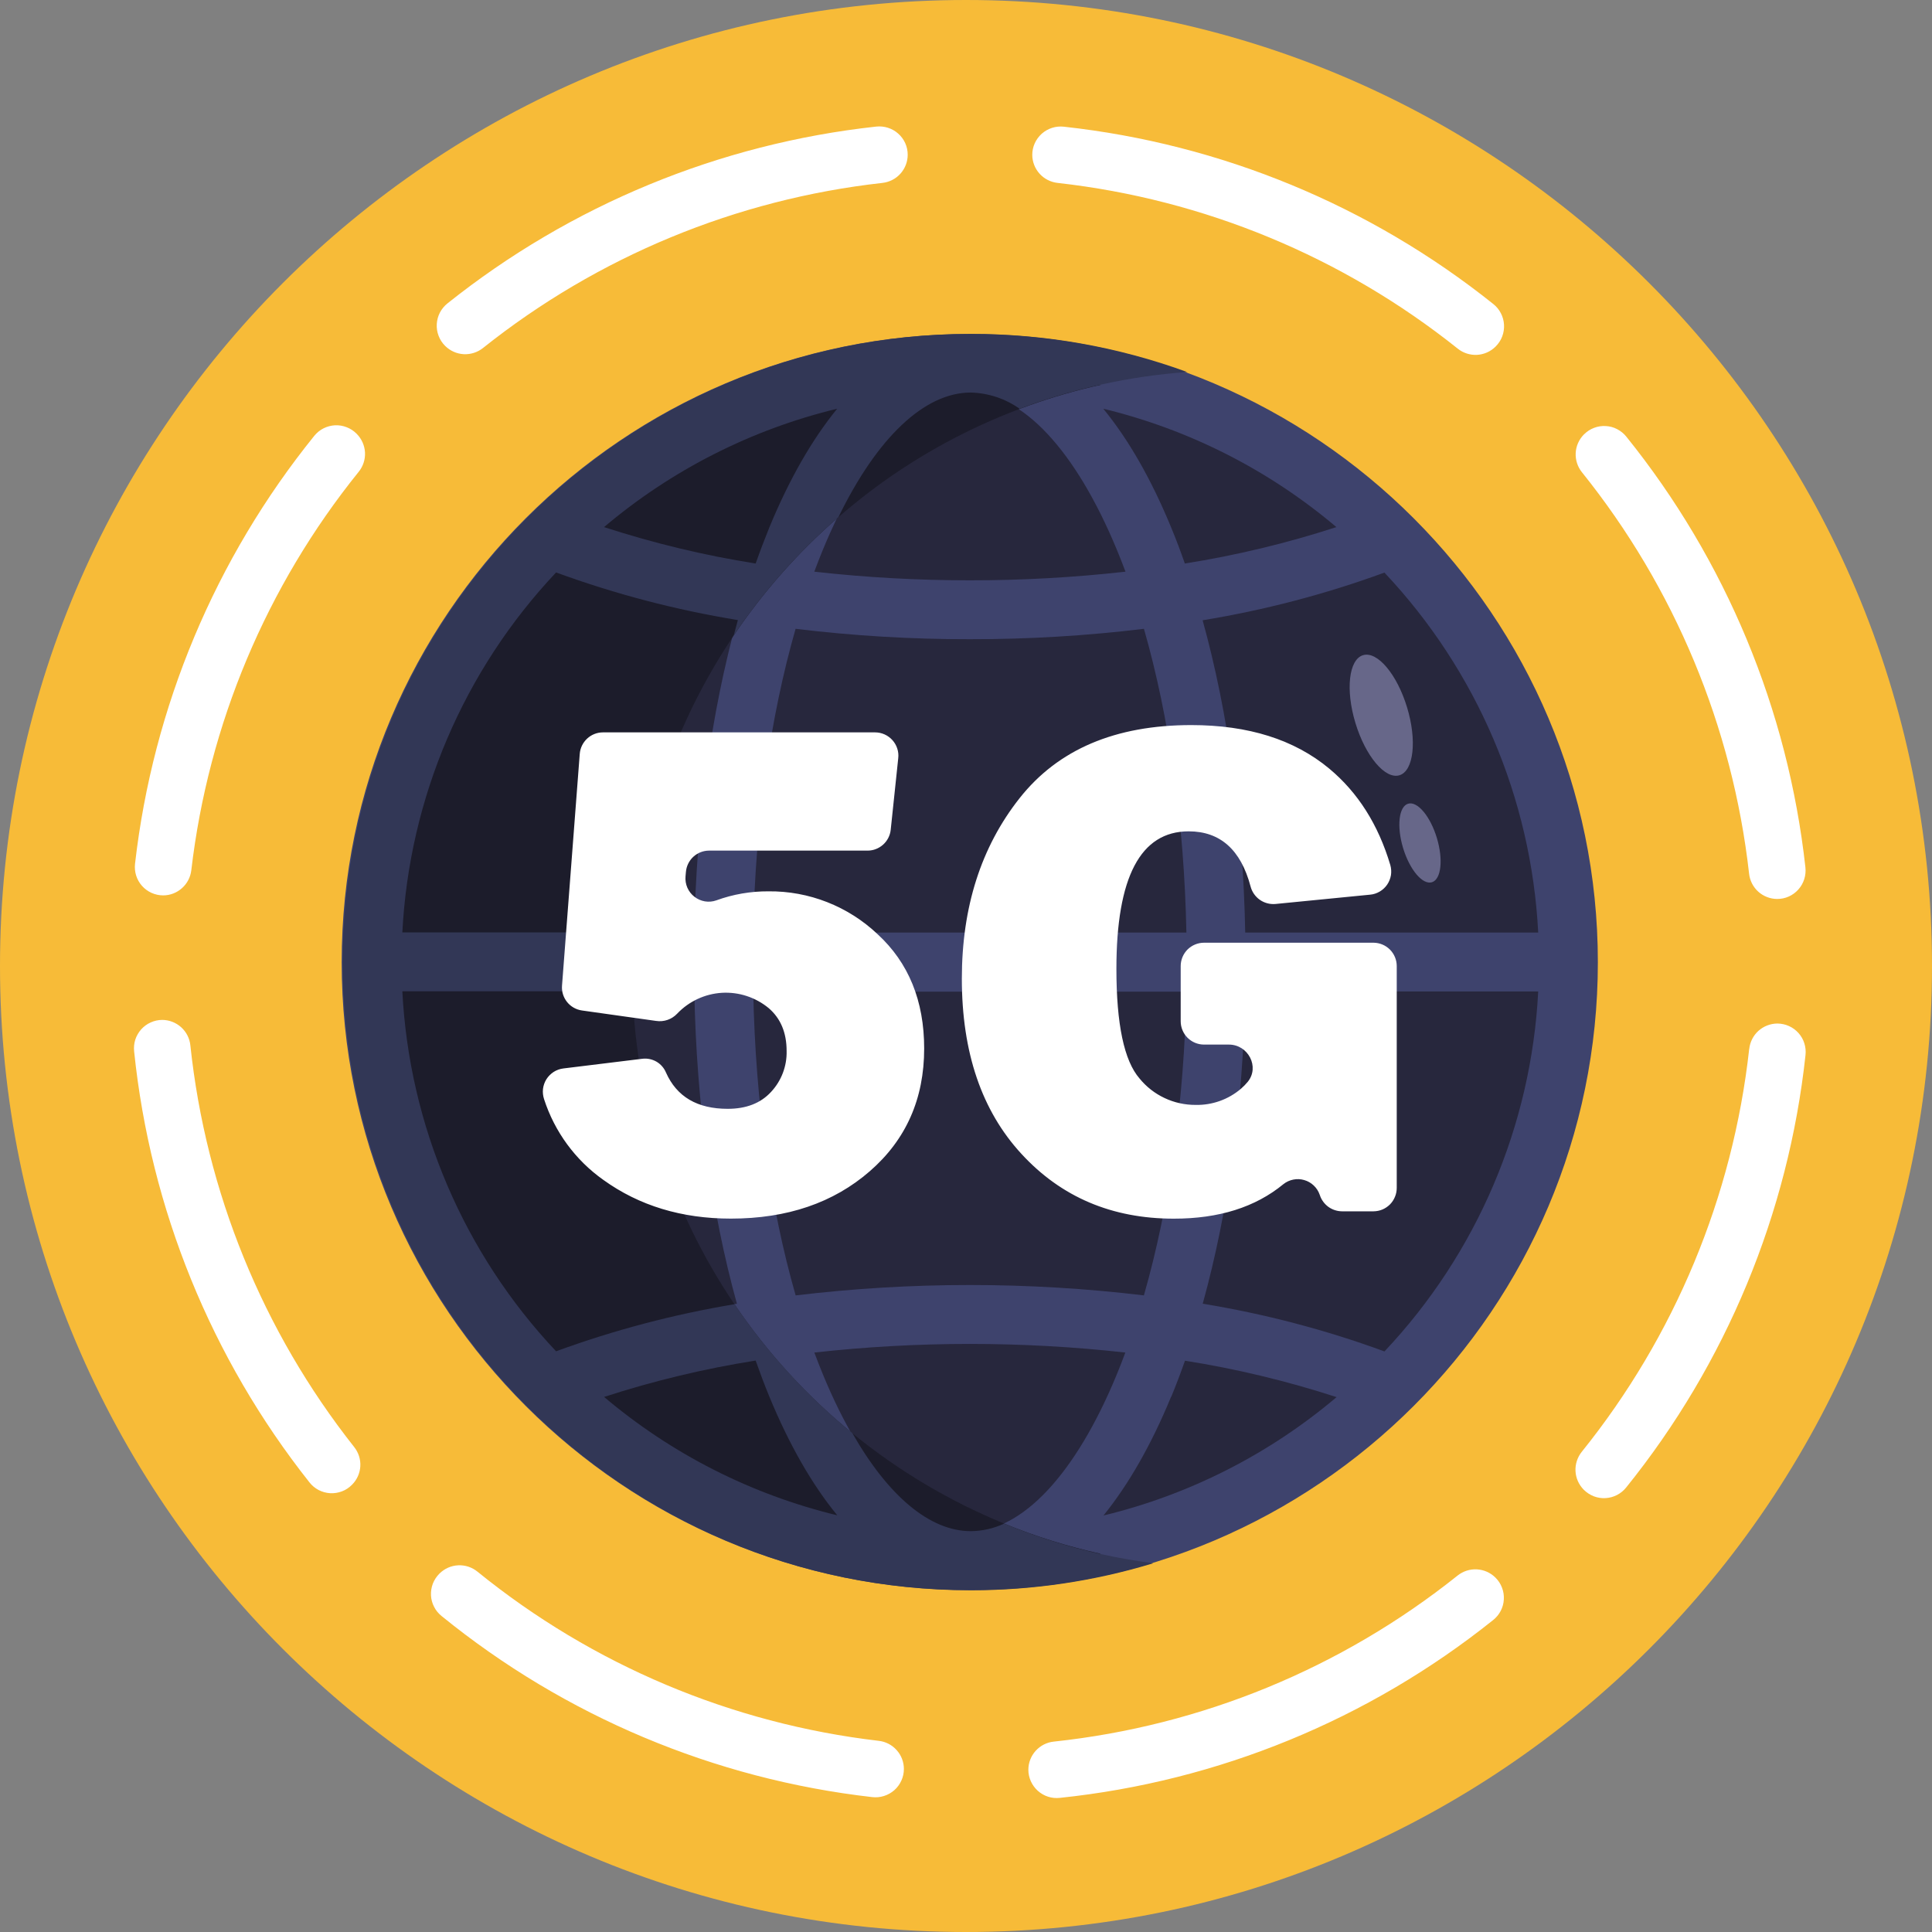
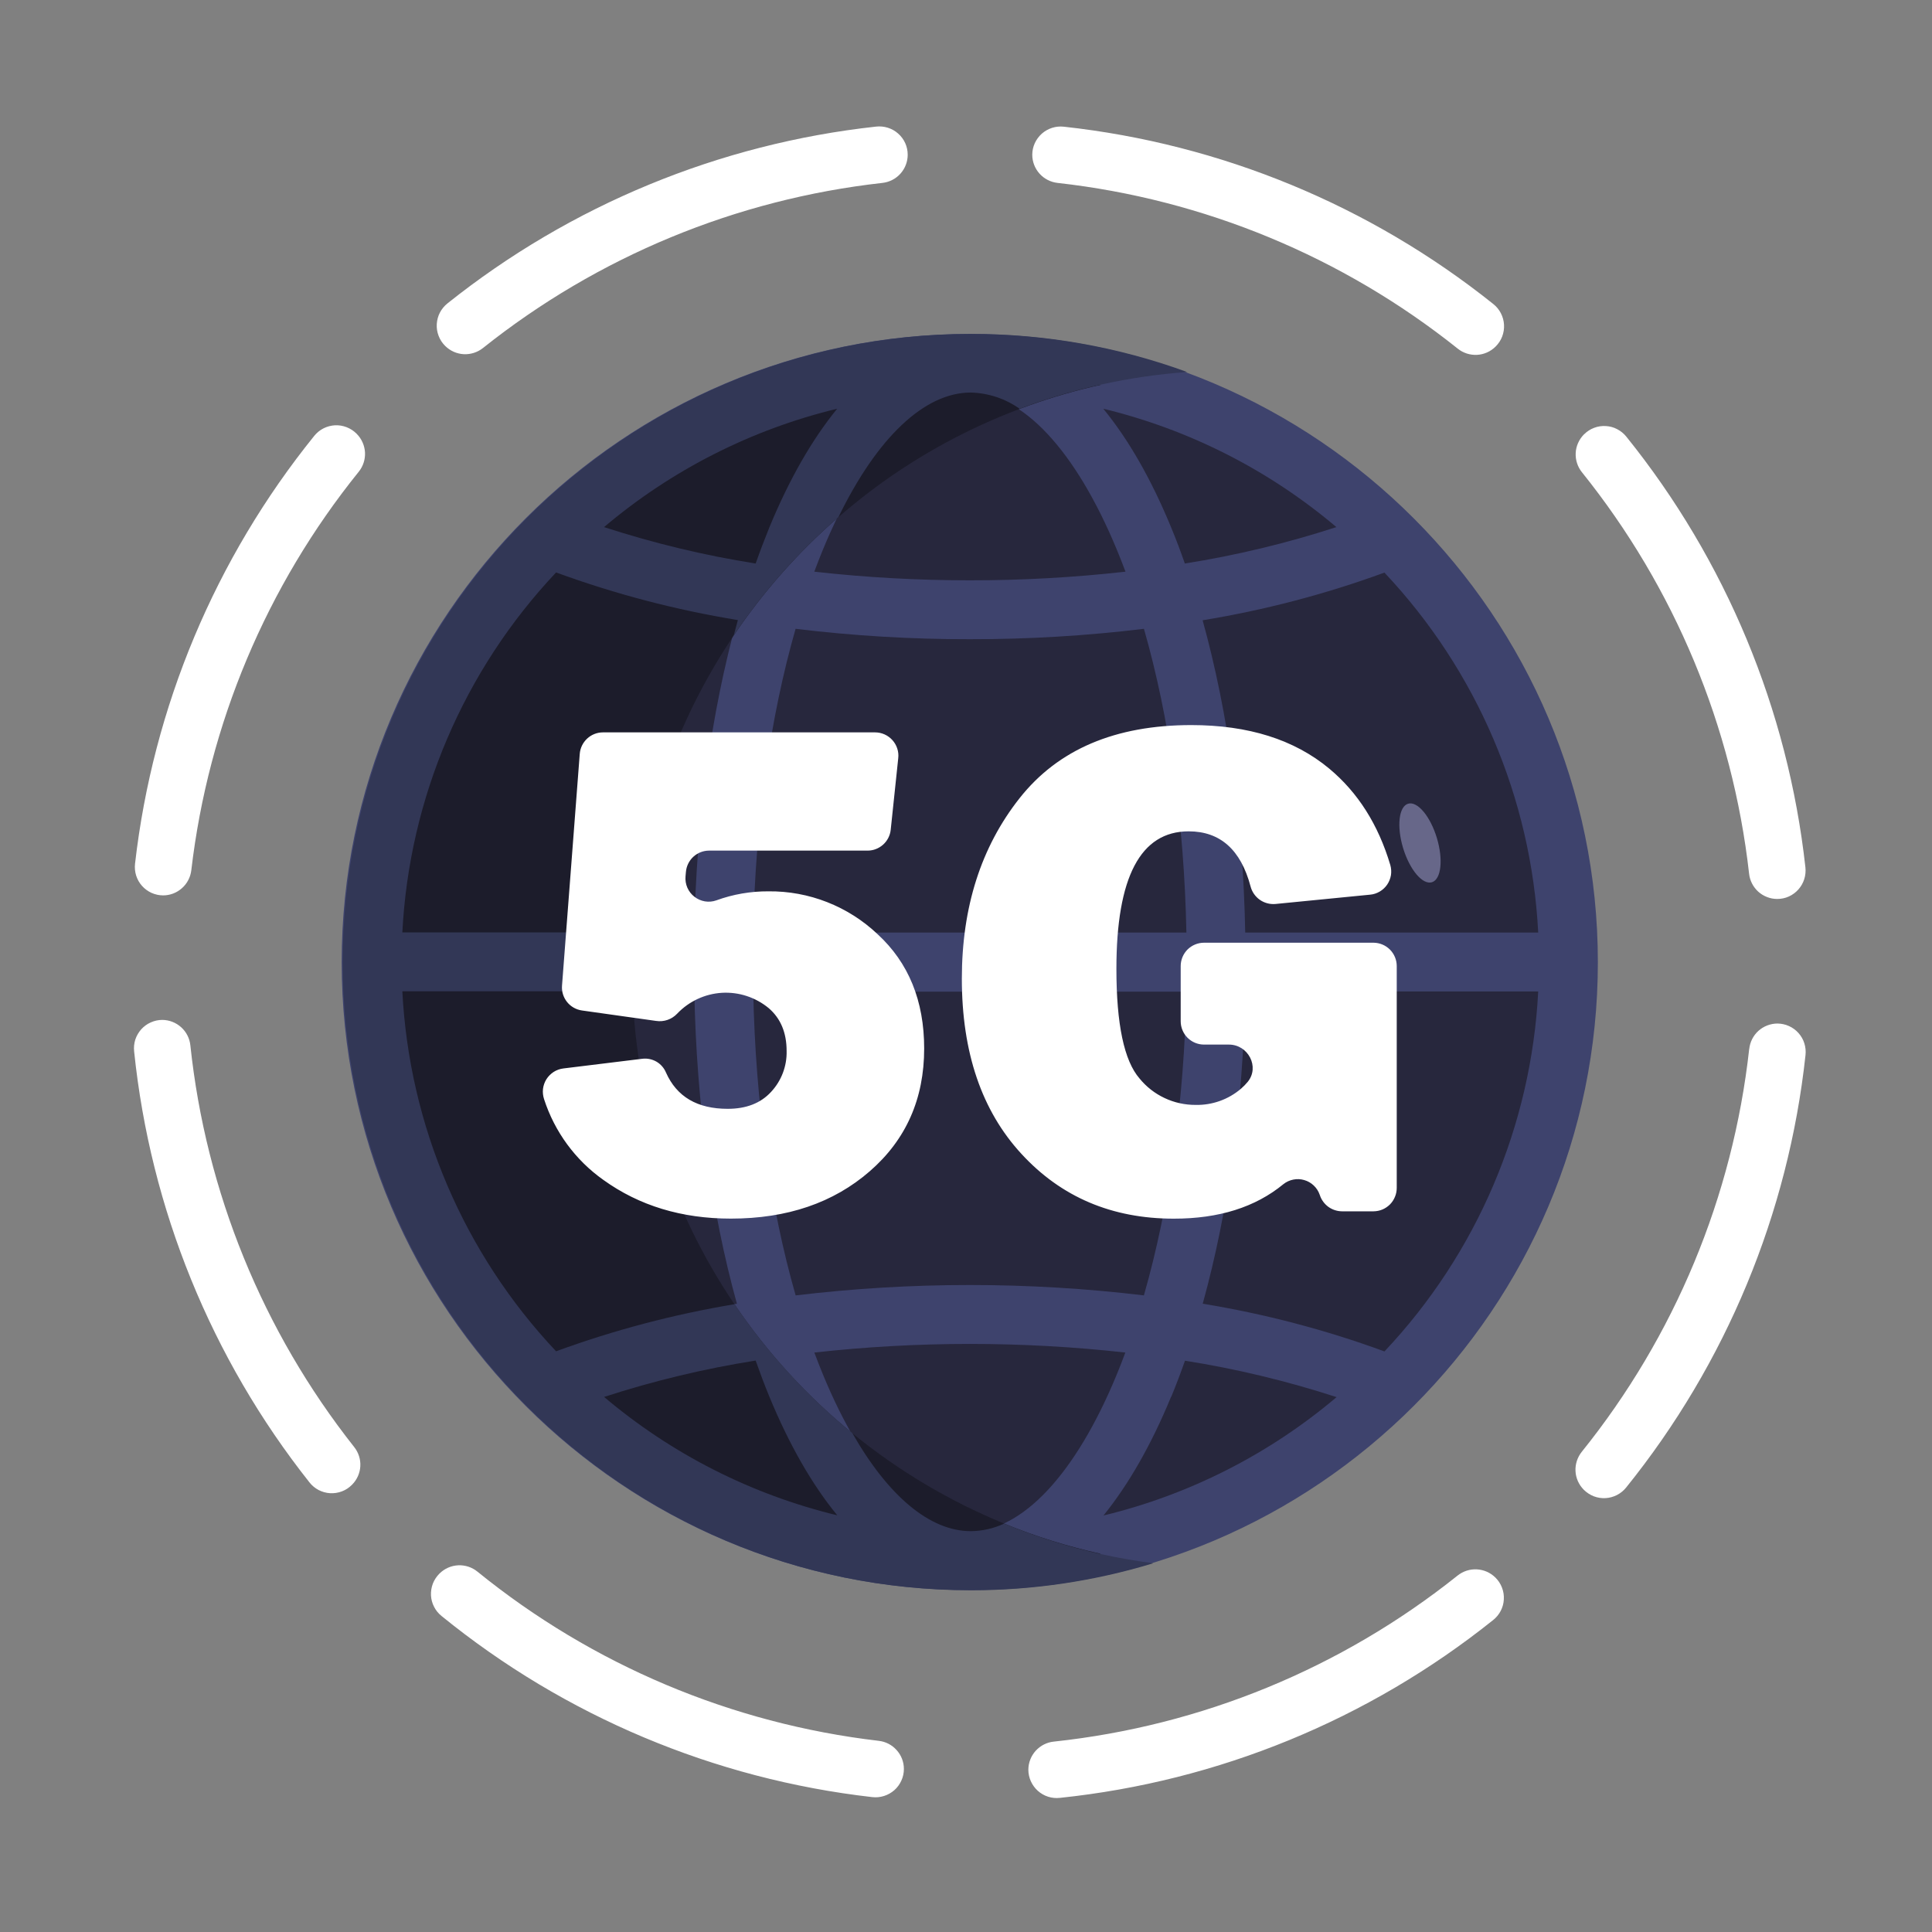
<svg xmlns="http://www.w3.org/2000/svg" width="40" height="40" viewBox="0 0 40 40" fill="none">
  <rect x="0" y="0" width="40" height="40" fill="#808080" stroke="none" />
  <g clip-path="url(#clip0_254_2306)">
-     <path d="M20 40C31.046 40 40 31.046 40 20C40 8.954 31.046 0 20 0C8.954 0 0 8.954 0 20C0 31.046 8.954 40 20 40Z" fill="#F7BB38" />
    <path d="M20.078 32.465C26.923 32.465 32.473 26.916 32.473 20.07C32.473 13.225 26.923 7.676 20.078 7.676C13.233 7.676 7.684 13.225 7.684 20.07C7.684 26.916 13.233 32.465 20.078 32.465Z" fill="#27273D" />
    <path d="M20.078 6.914C12.908 6.914 7.074 12.748 7.074 19.922C7.074 27.096 12.908 32.921 20.078 32.921C27.248 32.921 33.082 27.088 33.082 19.922C33.082 12.755 27.248 6.914 20.078 6.914ZM31.847 19.308H25.781C25.736 16.977 25.43 14.757 24.899 12.842C26.182 12.632 27.442 12.302 28.663 11.855C30.575 13.882 31.704 16.524 31.847 19.308ZM15.909 28.917C16.32 29.916 16.794 30.741 17.316 31.377C15.538 30.947 13.885 30.107 12.489 28.926C13.513 28.591 14.561 28.338 15.625 28.168C15.714 28.424 15.808 28.673 15.908 28.913L15.909 28.917ZM17.037 28.454C16.976 28.306 16.917 28.156 16.86 28.003C19 27.765 21.16 27.765 23.299 28.003C23.242 28.156 23.184 28.306 23.123 28.454C22.272 30.52 21.163 31.706 20.08 31.706C18.996 31.706 17.886 30.516 17.035 28.45L17.037 28.454ZM24.25 28.918C24.349 28.676 24.444 28.428 24.534 28.172C25.598 28.34 26.648 28.593 27.673 28.926C26.276 30.107 24.624 30.947 22.846 31.377C23.364 30.737 23.837 29.913 24.248 28.914L24.25 28.918ZM23.686 26.82C21.29 26.533 18.869 26.533 16.473 26.82C15.945 24.98 15.641 22.816 15.595 20.531H24.563C24.517 22.812 24.212 24.976 23.684 26.816L23.686 26.82ZM15.593 19.308C15.639 17.023 15.944 14.859 16.472 13.019C17.669 13.164 18.873 13.236 20.078 13.234C21.284 13.236 22.488 13.164 23.684 13.019C24.212 14.859 24.517 17.023 24.563 19.308H15.593ZM24.248 10.922C23.837 9.923 23.364 9.098 22.842 8.462C24.62 8.892 26.273 9.732 27.669 10.913C26.644 11.246 25.595 11.498 24.531 11.667C24.442 11.411 24.348 11.162 24.248 10.922ZM23.125 11.386C23.186 11.533 23.245 11.683 23.302 11.836C22.231 11.956 21.155 12.016 20.078 12.015C19.002 12.015 17.928 11.956 16.859 11.836C16.916 11.683 16.975 11.533 17.035 11.386C17.886 9.319 18.994 8.133 20.078 8.133C21.162 8.133 22.27 9.319 23.125 11.386ZM15.912 10.922C15.812 11.162 15.718 11.411 15.628 11.667C14.564 11.498 13.514 11.246 12.489 10.913C13.885 9.732 15.538 8.892 17.316 8.462C16.792 9.098 16.319 9.922 15.908 10.922H15.912ZM11.492 11.855C12.713 12.302 13.973 12.632 15.255 12.842C14.724 14.757 14.419 16.977 14.373 19.308H8.309C8.452 16.524 9.58 13.883 11.492 11.855ZM8.309 20.527H14.375C14.42 22.857 14.726 25.078 15.257 26.992C13.974 27.202 12.714 27.532 11.494 27.98C9.581 25.952 8.453 23.311 8.309 20.527V20.527ZM28.664 27.98C27.444 27.532 26.184 27.202 24.901 26.992C25.432 25.077 25.738 22.857 25.783 20.527H31.847C31.704 23.31 30.576 25.953 28.664 27.98V27.98Z" fill="#3E436D" />
    <path d="M20.789 31.544C21.437 31.809 22.106 32.018 22.79 32.169C20.978 32.571 19.1 32.56 17.293 32.139C15.486 31.718 13.796 30.896 12.349 29.735C10.902 28.573 9.734 27.102 8.932 25.429C8.129 23.756 7.713 21.924 7.713 20.068C7.713 18.213 8.129 16.381 8.932 14.708C9.734 13.035 10.902 11.563 12.349 10.402C13.796 9.241 15.486 8.419 17.293 7.998C19.1 7.576 20.978 7.566 22.79 7.968C20.779 8.412 18.912 9.354 17.359 10.707C16.532 11.425 15.803 12.249 15.191 13.157C13.96 14.984 13.242 17.107 13.11 19.306C13.096 19.558 13.088 19.813 13.088 20.068C13.088 20.225 13.088 20.374 13.096 20.525C13.176 22.84 13.908 25.085 15.206 27.003C16.579 29.033 18.52 30.612 20.787 31.543L20.789 31.544Z" fill="#1C1C2B" />
    <path d="M20.79 31.545C20.573 31.645 20.338 31.699 20.099 31.701C19.252 31.701 18.39 30.976 17.646 29.67C16.708 28.904 15.887 28.005 15.208 27.002C13.949 27.212 12.712 27.538 11.513 27.977C9.601 25.949 8.473 23.308 8.33 20.524H13.096C13.09 20.373 13.087 20.22 13.087 20.067C13.087 19.811 13.095 19.557 13.11 19.305H8.33C8.473 16.521 9.601 13.88 11.513 11.852C12.734 12.299 13.994 12.629 15.277 12.838C15.247 12.944 15.219 13.049 15.191 13.156C15.803 12.248 16.532 11.424 17.359 10.706C18.161 9.059 19.14 8.127 20.099 8.127C20.462 8.137 20.814 8.253 21.11 8.463C22.224 8.044 23.392 7.788 24.578 7.702C23.143 7.178 21.627 6.911 20.099 6.914C12.928 6.914 7.096 12.747 7.096 19.922C7.096 27.097 12.928 32.925 20.099 32.925C21.379 32.926 22.653 32.738 23.878 32.365C23.51 32.317 23.148 32.254 22.79 32.175C22.107 32.023 21.437 31.811 20.79 31.545ZM15.645 28.169C15.735 28.424 15.829 28.674 15.928 28.914C16.34 29.913 16.813 30.737 17.335 31.373C15.557 30.943 13.904 30.104 12.507 28.922C13.532 28.589 14.581 28.337 15.645 28.169ZM15.928 10.921C15.83 11.163 15.735 11.412 15.645 11.667C14.58 11.499 13.531 11.246 12.506 10.913C13.902 9.732 15.555 8.892 17.333 8.462C16.813 9.098 16.34 9.922 15.928 10.921Z" fill="#323756" />
-     <path d="M28.974 16.051C29.269 15.961 29.34 15.332 29.132 14.646C28.924 13.959 28.515 13.475 28.22 13.565C27.925 13.654 27.854 14.283 28.063 14.97C28.271 15.656 28.679 16.141 28.974 16.051Z" fill="#676789" />
    <path d="M29.646 18.266C29.839 18.207 29.884 17.796 29.748 17.347C29.612 16.898 29.346 16.582 29.153 16.64C28.96 16.699 28.914 17.11 29.05 17.559C29.186 18.008 29.453 18.324 29.646 18.266Z" fill="#676789" />
    <path d="M17.959 17.611H14.682C14.561 17.611 14.444 17.656 14.355 17.738C14.266 17.82 14.211 17.933 14.201 18.054L14.193 18.145C14.186 18.224 14.199 18.305 14.231 18.379C14.264 18.453 14.313 18.517 14.377 18.566C14.44 18.616 14.515 18.648 14.594 18.662C14.674 18.675 14.755 18.668 14.831 18.641C15.176 18.515 15.541 18.452 15.909 18.454C16.748 18.445 17.558 18.763 18.168 19.34C18.811 19.93 19.134 20.72 19.134 21.708C19.134 22.749 18.759 23.597 18.007 24.25C17.256 24.903 16.298 25.23 15.132 25.23C14.114 25.23 13.234 24.963 12.491 24.428C11.912 24.018 11.482 23.431 11.264 22.756C11.242 22.688 11.234 22.616 11.242 22.545C11.251 22.473 11.275 22.405 11.313 22.344C11.352 22.283 11.403 22.232 11.463 22.193C11.524 22.154 11.592 22.13 11.664 22.121L13.304 21.92C13.405 21.909 13.506 21.931 13.594 21.982C13.681 22.034 13.749 22.112 13.788 22.205C14.011 22.707 14.437 22.957 15.066 22.957C15.449 22.957 15.748 22.841 15.963 22.608C16.178 22.378 16.294 22.073 16.286 21.759C16.286 21.381 16.163 21.086 15.916 20.873C15.644 20.648 15.297 20.534 14.945 20.555C14.593 20.577 14.263 20.731 14.02 20.987C13.965 21.045 13.896 21.09 13.82 21.116C13.744 21.142 13.663 21.149 13.583 21.137L12.05 20.921C11.928 20.904 11.817 20.841 11.741 20.746C11.664 20.65 11.626 20.529 11.636 20.406L12.003 15.609C12.012 15.488 12.067 15.375 12.156 15.292C12.245 15.209 12.362 15.163 12.484 15.163H18.117C18.185 15.163 18.252 15.177 18.314 15.205C18.375 15.232 18.431 15.273 18.476 15.323C18.522 15.374 18.556 15.433 18.577 15.498C18.598 15.562 18.605 15.63 18.597 15.698L18.441 17.182C18.428 17.3 18.371 17.41 18.282 17.489C18.193 17.568 18.078 17.612 17.959 17.611ZM28.918 20.001V24.592C28.918 24.656 28.906 24.719 28.882 24.777C28.858 24.836 28.823 24.89 28.779 24.935C28.734 24.98 28.681 25.016 28.623 25.041C28.564 25.066 28.501 25.078 28.438 25.079H27.785C27.684 25.078 27.585 25.046 27.503 24.987C27.421 24.927 27.359 24.843 27.327 24.747L27.323 24.736C27.298 24.663 27.256 24.598 27.2 24.545C27.145 24.492 27.077 24.453 27.003 24.432C26.93 24.41 26.852 24.407 26.777 24.422C26.701 24.437 26.631 24.469 26.571 24.517C25.991 24.994 25.235 25.232 24.301 25.231C23.023 25.231 21.972 24.785 21.149 23.891C20.325 22.998 19.914 21.789 19.914 20.263C19.914 18.781 20.312 17.535 21.109 16.526C21.906 15.516 23.091 15.012 24.664 15.012C25.846 15.012 26.797 15.312 27.519 15.912C28.114 16.407 28.536 17.073 28.785 17.91C28.804 17.978 28.809 18.05 28.798 18.12C28.786 18.189 28.76 18.256 28.72 18.315C28.68 18.373 28.628 18.422 28.567 18.458C28.506 18.494 28.438 18.517 28.368 18.523L26.407 18.716C26.291 18.726 26.176 18.695 26.081 18.628C25.987 18.561 25.919 18.462 25.891 18.35C25.689 17.592 25.262 17.212 24.61 17.212C23.612 17.212 23.114 18.161 23.114 20.058C23.114 21.204 23.273 21.961 23.593 22.329C23.733 22.501 23.911 22.64 24.112 22.734C24.313 22.829 24.533 22.877 24.755 22.876C25.098 22.883 25.432 22.764 25.693 22.541C25.744 22.497 25.791 22.449 25.834 22.397C26.084 22.089 25.843 21.627 25.443 21.627H24.928C24.8 21.627 24.677 21.576 24.586 21.485C24.496 21.395 24.445 21.272 24.445 21.144V20.001C24.445 19.873 24.496 19.75 24.586 19.659C24.677 19.569 24.8 19.518 24.928 19.518H28.438C28.565 19.519 28.687 19.57 28.777 19.66C28.867 19.751 28.918 19.873 28.918 20.001ZM3.36 21.116C3.277 21.116 3.196 21.134 3.121 21.168C3.045 21.201 2.978 21.251 2.923 21.312C2.868 21.374 2.827 21.446 2.801 21.524C2.776 21.603 2.768 21.686 2.777 21.768C3.114 25.027 4.373 28.122 6.407 30.691C6.458 30.757 6.523 30.81 6.596 30.849C6.67 30.887 6.751 30.91 6.833 30.915C6.916 30.92 6.999 30.907 7.077 30.878C7.155 30.849 7.225 30.803 7.284 30.744L7.289 30.739C7.391 30.637 7.452 30.501 7.46 30.357C7.468 30.212 7.422 30.071 7.332 29.958C5.439 27.562 4.263 24.678 3.941 21.641C3.926 21.498 3.858 21.365 3.751 21.268C3.643 21.171 3.504 21.117 3.36 21.116ZM32.798 8.991L32.792 8.996C32.691 9.099 32.63 9.235 32.623 9.379C32.616 9.523 32.662 9.665 32.752 9.777C34.67 12.164 35.87 15.046 36.213 18.088C36.228 18.232 36.297 18.365 36.404 18.462C36.512 18.558 36.651 18.612 36.796 18.612C36.879 18.612 36.96 18.595 37.036 18.561C37.111 18.527 37.179 18.477 37.234 18.415C37.289 18.353 37.33 18.281 37.355 18.202C37.38 18.123 37.388 18.039 37.379 17.957C37.018 14.693 35.732 11.599 33.672 9.041C33.621 8.977 33.556 8.924 33.483 8.886C33.41 8.847 33.329 8.825 33.246 8.821C33.164 8.816 33.081 8.828 33.004 8.858C32.927 8.887 32.857 8.932 32.798 8.991ZM9.213 7.158L9.218 7.163C9.321 7.265 9.457 7.325 9.601 7.333C9.745 7.34 9.887 7.295 10 7.205C12.379 5.309 15.246 4.124 18.269 3.787C18.413 3.771 18.546 3.703 18.643 3.595C18.739 3.488 18.793 3.348 18.793 3.204C18.793 3.121 18.776 3.039 18.742 2.964C18.708 2.888 18.658 2.821 18.596 2.766C18.535 2.711 18.462 2.67 18.383 2.645C18.304 2.62 18.221 2.612 18.139 2.621C14.894 2.976 11.817 4.245 9.265 6.281C9.2 6.333 9.147 6.397 9.108 6.471C9.07 6.544 9.048 6.625 9.043 6.708C9.038 6.791 9.05 6.873 9.08 6.951C9.109 7.029 9.154 7.099 9.213 7.158ZM21.372 3.204C21.372 3.349 21.426 3.488 21.523 3.596C21.619 3.703 21.753 3.771 21.896 3.787C24.927 4.126 27.799 5.316 30.182 7.219C30.294 7.309 30.436 7.354 30.58 7.347C30.724 7.339 30.86 7.279 30.963 7.177L30.969 7.171C31.027 7.112 31.073 7.042 31.102 6.965C31.131 6.887 31.144 6.804 31.139 6.722C31.134 6.639 31.112 6.558 31.074 6.485C31.036 6.411 30.983 6.347 30.918 6.295C28.362 4.252 25.278 2.979 22.025 2.623C21.943 2.614 21.86 2.622 21.782 2.647C21.703 2.672 21.631 2.713 21.569 2.768C21.508 2.823 21.458 2.89 21.424 2.965C21.39 3.04 21.372 3.121 21.372 3.204ZM36.215 21.72C35.876 24.773 34.674 27.666 32.748 30.059C32.658 30.172 32.612 30.314 32.619 30.457C32.626 30.602 32.687 30.738 32.788 30.841L32.794 30.847C32.853 30.905 32.923 30.95 33 30.98C33.077 31.009 33.16 31.022 33.242 31.017C33.325 31.012 33.405 30.99 33.479 30.952C33.552 30.914 33.617 30.861 33.668 30.797C35.737 28.23 37.026 25.123 37.381 21.845C37.39 21.763 37.382 21.68 37.357 21.601C37.333 21.522 37.291 21.45 37.236 21.388C37.181 21.326 37.114 21.277 37.038 21.243C36.963 21.209 36.882 21.192 36.799 21.191C36.654 21.192 36.514 21.246 36.406 21.343C36.298 21.441 36.231 21.575 36.216 21.72H36.215ZM30.178 32.62C27.776 34.539 24.876 35.731 21.819 36.058C21.675 36.072 21.541 36.14 21.443 36.248C21.346 36.355 21.291 36.495 21.291 36.641C21.291 36.723 21.309 36.805 21.343 36.88C21.377 36.955 21.426 37.022 21.487 37.077C21.549 37.132 21.621 37.174 21.7 37.199C21.778 37.224 21.861 37.232 21.943 37.223C25.224 36.88 28.337 35.603 30.913 33.542C30.978 33.491 31.031 33.426 31.07 33.353C31.108 33.279 31.131 33.199 31.135 33.116C31.14 33.033 31.128 32.95 31.098 32.873C31.069 32.795 31.024 32.725 30.965 32.666L30.959 32.66C30.856 32.559 30.72 32.499 30.576 32.492C30.433 32.484 30.291 32.53 30.178 32.62ZM9.141 33.457C11.694 35.533 14.788 36.834 18.057 37.207C18.14 37.217 18.223 37.209 18.302 37.184C18.381 37.159 18.454 37.118 18.517 37.063C18.579 37.008 18.628 36.94 18.662 36.865C18.697 36.789 18.714 36.707 18.714 36.624C18.714 36.48 18.661 36.341 18.564 36.234C18.468 36.126 18.336 36.058 18.193 36.042C15.148 35.686 12.267 34.472 9.886 32.54C9.774 32.448 9.631 32.401 9.486 32.408C9.34 32.415 9.203 32.476 9.1 32.578L9.094 32.584C9.036 32.643 8.991 32.712 8.961 32.789C8.932 32.867 8.919 32.949 8.923 33.031C8.927 33.113 8.949 33.194 8.987 33.267C9.024 33.341 9.077 33.405 9.141 33.457ZM6.508 9.022C4.456 11.563 3.168 14.635 2.796 17.88C2.786 17.963 2.794 18.046 2.818 18.125C2.843 18.205 2.884 18.278 2.939 18.34C2.994 18.402 3.062 18.452 3.137 18.486C3.213 18.52 3.295 18.538 3.378 18.538C3.522 18.538 3.661 18.484 3.768 18.388C3.876 18.292 3.944 18.16 3.961 18.016C4.315 14.995 5.517 12.134 7.428 9.766C7.518 9.654 7.564 9.512 7.557 9.368C7.549 9.224 7.489 9.088 7.388 8.985L7.382 8.979C7.324 8.92 7.254 8.875 7.177 8.845C7.1 8.815 7.018 8.801 6.935 8.805C6.853 8.81 6.772 8.831 6.699 8.868C6.625 8.905 6.56 8.958 6.508 9.022Z" fill="white" />
  </g>
  <defs>
    <clipPath id="clip0_254_2306">
      <rect width="40" height="40" fill="white" />
    </clipPath>
  </defs>
</svg>